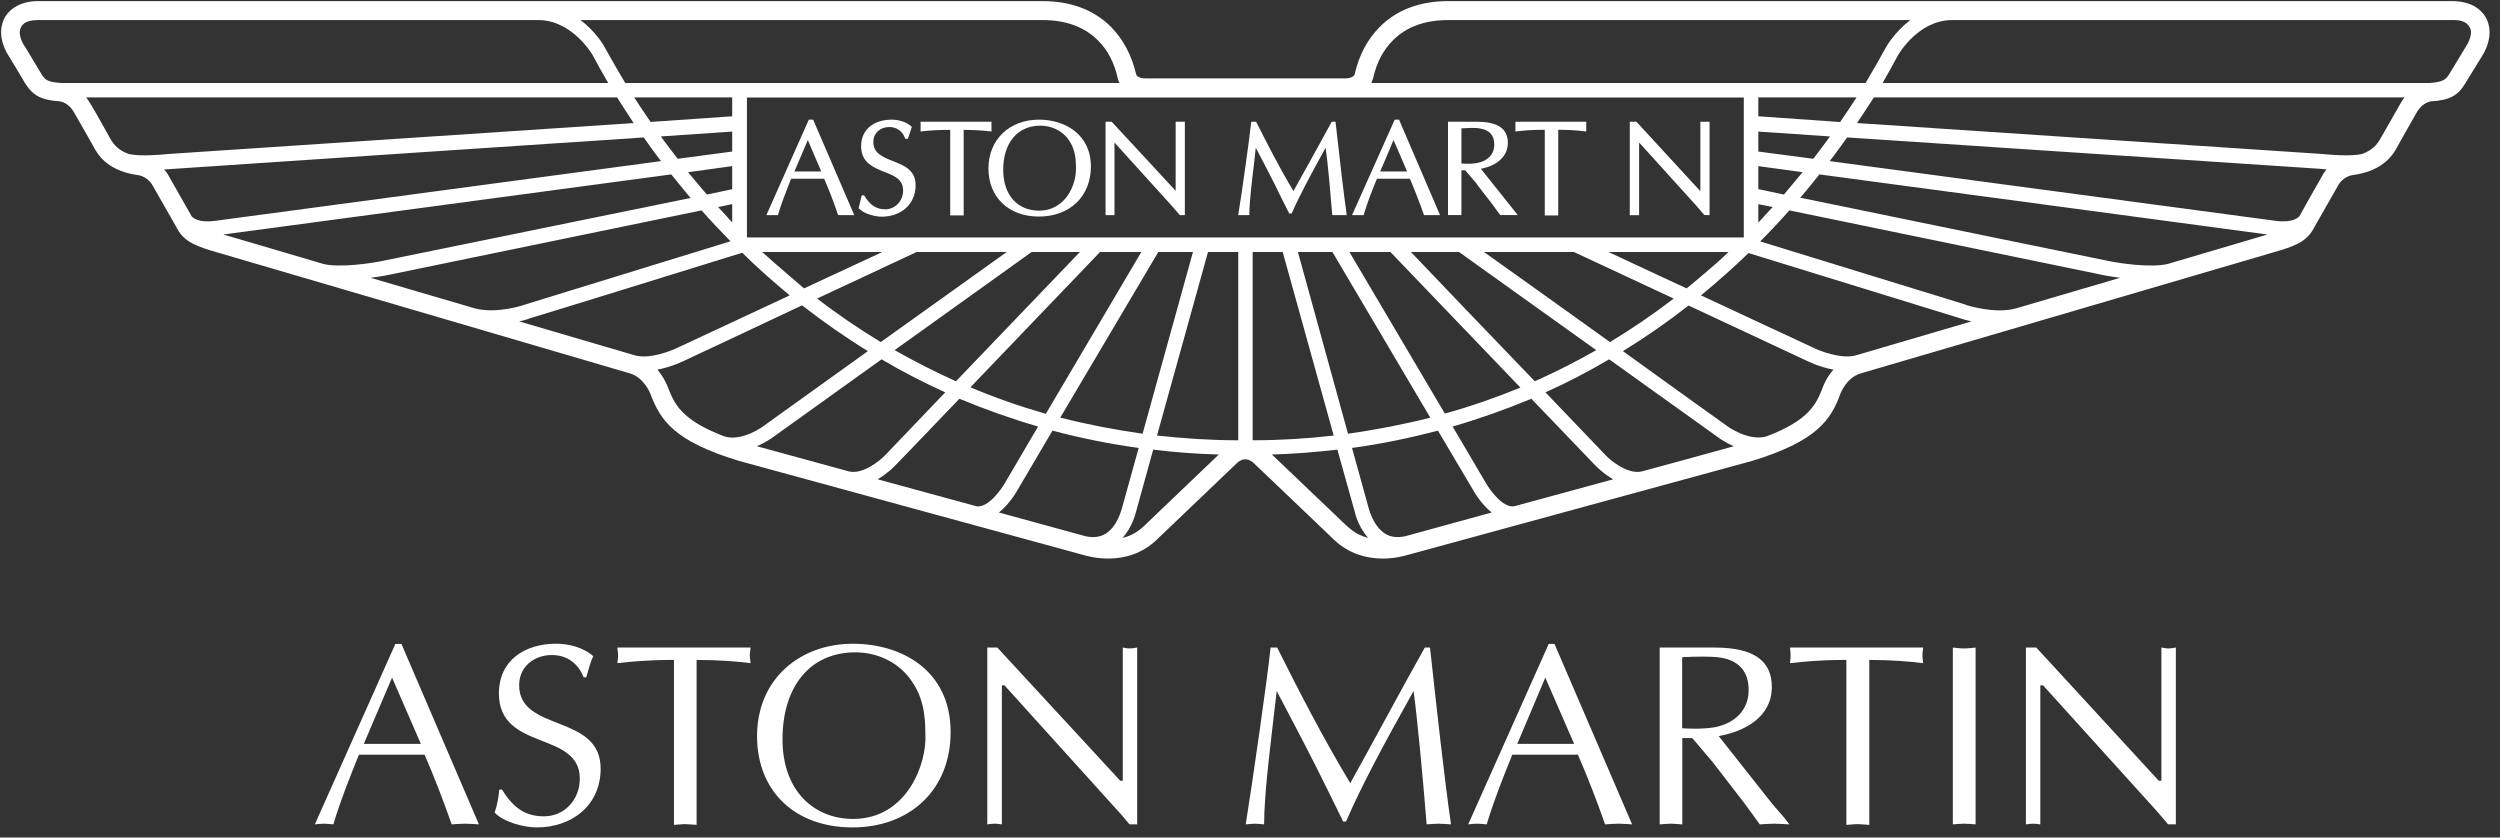
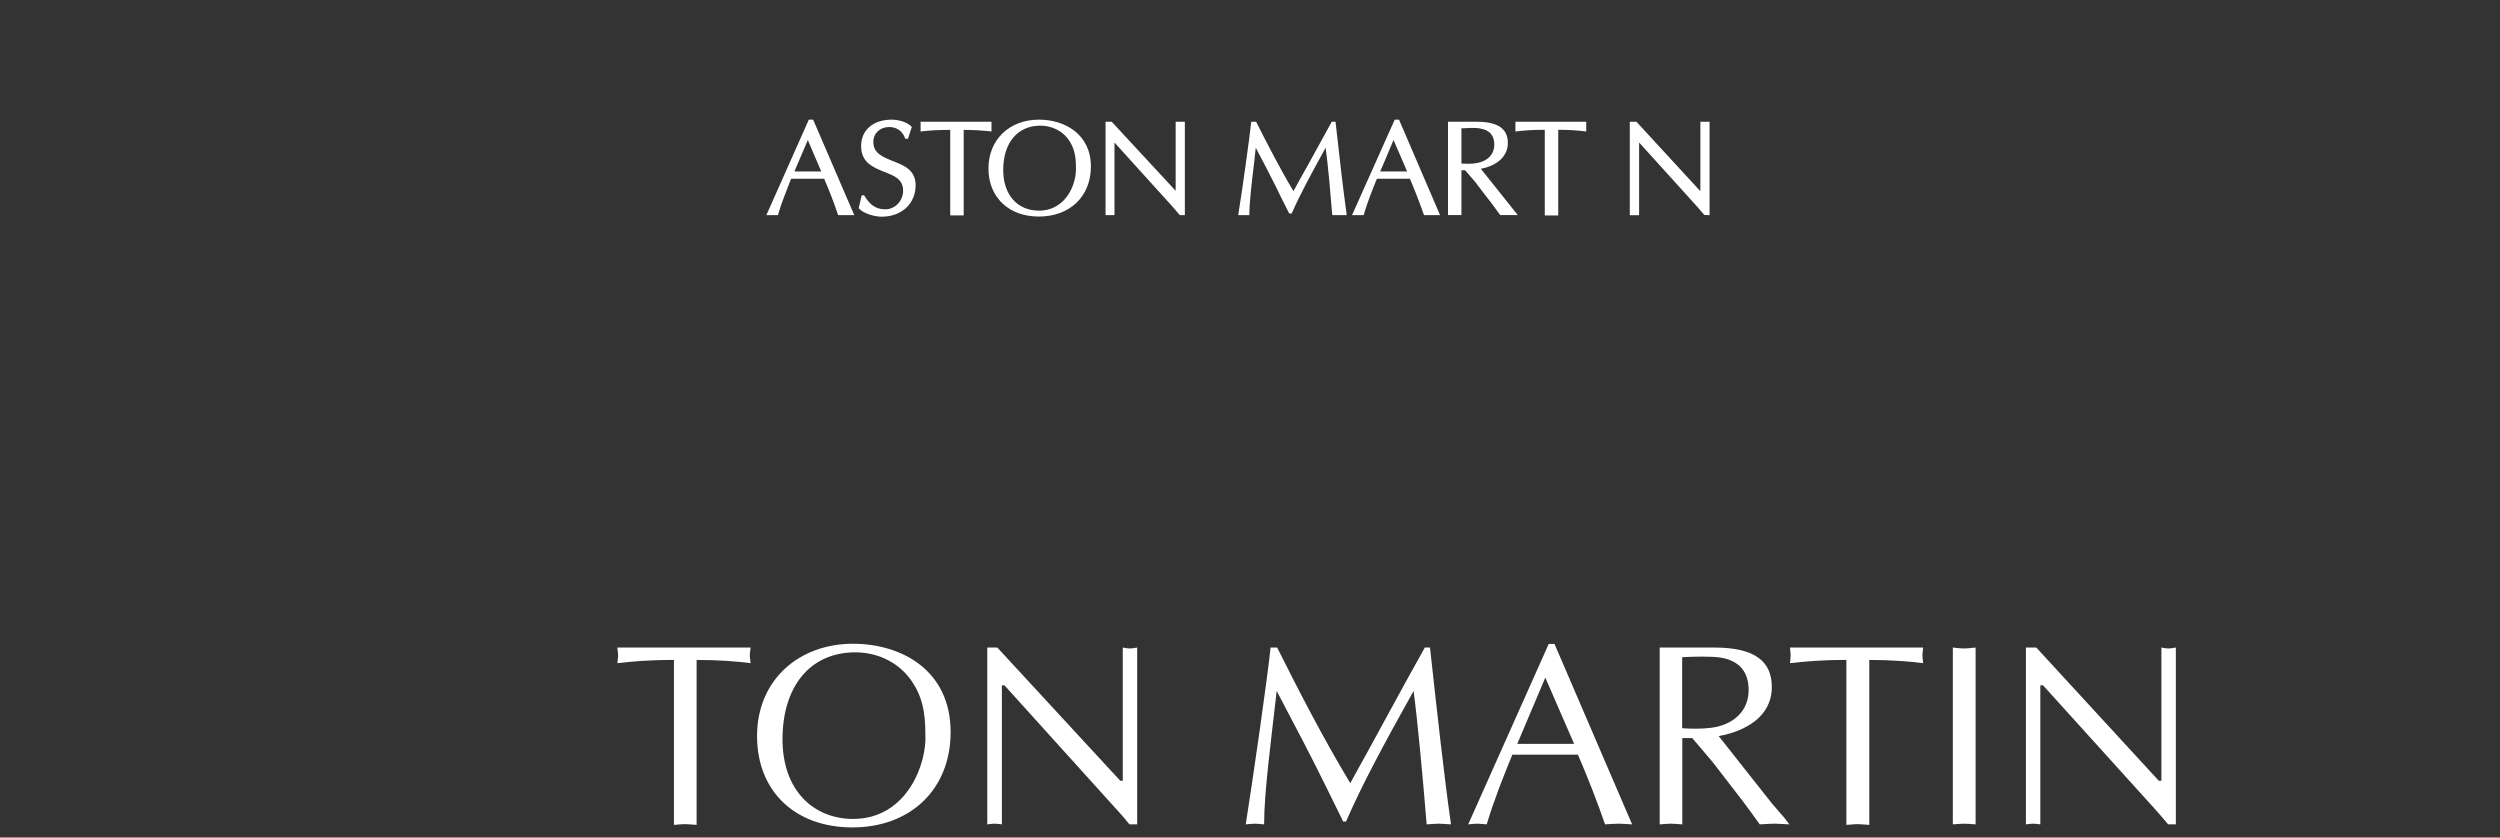
<svg xmlns="http://www.w3.org/2000/svg" width="100%" height="100%" viewBox="0 0 200 67" version="1.1" xml:space="preserve" style="fill-rule:evenodd;clip-rule:evenodd;stroke-linejoin:round;stroke-miterlimit:1.414;">
  <rect x="0" y="0" width="200" height="67" fill="#333333" stroke="none" />
  <g>
-     <path d="M28.715,60.375l5.25,0c0.822,1.878 1.565,3.862 2.171,5.574c0.346,-0.017 0.711,-0.055 1.087,-0.055c0.37,0 0.683,0.038 1.091,0.055l-6.199,-14.435l-0.487,0l-6.441,14.435c0.231,-0.017 0.435,-0.055 0.718,-0.055c0.245,0 0.488,0.038 0.763,0.055c0.58,-1.939 1.315,-3.759 2.047,-5.574m2.651,-6.165l2.302,5.298l-4.563,0l2.261,-5.298Z" style="fill:#fff;fill-rule:nonzero;" />
-     <path d="M43.513,65.307c-1.629,0 -2.53,-0.829 -3.359,-2.14l-0.21,0c-0.059,0.618 -0.159,1.232 -0.373,1.836c0.705,0.773 2.361,1.191 3.369,1.191c2.803,0 5.112,-1.76 5.112,-4.698c0,-4.425 -6.521,-2.892 -6.521,-6.679c0,-1.474 1.188,-2.413 2.614,-2.413c1.214,0 2.109,0.663 2.55,1.785l0.204,0c0.176,-0.584 0.307,-1.16 0.559,-1.692c-0.763,-0.697 -1.967,-1.001 -2.961,-1.001c-2.475,0 -4.584,1.298 -4.584,3.98c0,4.653 6.472,2.966 6.472,6.817c0,1.65 -1.198,3.014 -2.872,3.014" style="fill:#fff;fill-rule:nonzero;" />
    <path d="M53.916,52.794l0,13.196c0.277,-0.014 0.587,-0.059 0.908,-0.059c0.29,0 0.577,0.045 0.904,0.059l0,-13.196c1.854,0 3.293,0.128 4.322,0.259c-0.021,-0.2 -0.066,-0.418 -0.066,-0.618c0,-0.217 0.045,-0.393 0.066,-0.631l-10.659,0c0.007,0.238 0.059,0.414 0.059,0.631c0,0.2 -0.052,0.418 -0.059,0.618c1.163,-0.131 2.427,-0.259 4.525,-0.259" style="fill:#fff;fill-rule:nonzero;" />
    <path d="M76.049,58.569c0,-4.964 -3.939,-7.069 -7.815,-7.069c-4.29,0 -7.67,2.865 -7.67,7.387c0,4.418 3.045,7.307 7.629,7.307c4.601,0 7.856,-3.006 7.856,-7.625m-13.448,0.57c0,-4.194 2.185,-6.952 5.826,-6.952c1.66,0 3.259,0.697 4.287,2.002c1.088,1.384 1.316,2.834 1.316,4.546c0.141,2.275 -1.426,6.779 -5.782,6.779c-3.089,0 -5.647,-2.199 -5.647,-6.375" style="fill:#fff;fill-rule:nonzero;" />
    <path d="M80.15,54.827l0.207,0l8.923,9.876c0.43,0.459 0.856,0.973 1.077,1.246l0.618,0l0,-14.145c-0.212,0.03 -0.387,0.072 -0.577,0.072c-0.214,0 -0.407,-0.042 -0.576,-0.072l0,10.655l-0.204,0l-9.834,-10.655l-0.801,0l0,14.145c0.196,-0.018 0.366,-0.056 0.583,-0.056c0.177,0 0.373,0.038 0.584,0.056l0,-11.122Z" style="fill:#fff;fill-rule:nonzero;" />
    <path d="M102.137,55.28c1.415,2.689 2.844,5.384 4.17,8.108l1.146,2.333l0.231,0c1.232,-2.851 3.006,-6.154 5.402,-10.441c0.283,2.061 0.711,6.52 1.046,10.669c0.331,-0.017 0.656,-0.055 0.973,-0.055c0.321,0 0.611,0.038 0.974,0.055c-0.563,-3.942 -1.115,-9.026 -1.678,-14.148l-0.414,0c-2.092,3.724 -3.997,7.324 -5.965,10.852c-2.209,-3.666 -4.197,-7.546 -5.85,-10.852l-0.525,0c-0.214,2.191 -1.453,10.824 -1.988,14.148c0.259,-0.017 0.469,-0.055 0.742,-0.055c0.228,0 0.462,0.038 0.728,0.055c0,-2.537 0.549,-6.638 1.008,-10.669" style="fill:#fff;fill-rule:nonzero;" />
    <path d="M120.984,60.375l5.25,0c0.814,1.878 1.581,3.862 2.171,5.574c0.345,-0.017 0.711,-0.055 1.084,-0.055c0.369,0 0.687,0.038 1.08,0.055l-6.21,-14.435l-0.462,0l-6.441,14.435c0.231,-0.017 0.452,-0.055 0.722,-0.055c0.244,0 0.472,0.038 0.759,0.055c0.58,-1.939 1.311,-3.759 2.047,-5.574m2.64,-6.165l2.306,5.298l-4.549,0l2.243,-5.298Z" style="fill:#fff;fill-rule:nonzero;" />
    <path d="M141.746,54.962c0,-2.088 -1.409,-3.158 -4.591,-3.158l-4.38,0l0,14.148c0.283,-0.02 0.579,-0.058 0.908,-0.058c0.286,0 0.573,0.038 0.901,0.058l0,-6.906l0.797,0l1.643,1.936l2.436,3.158c0.433,0.587 0.861,1.163 1.322,1.812c0.353,-0.02 0.774,-0.058 1.171,-0.058c0.382,0 0.759,0.038 1.197,0.058l-0.397,-0.521l-0.993,-1.149l-4.264,-5.395c2.103,-0.38 4.25,-1.533 4.25,-3.925m-4.505,3.207c-1.043,0.193 -2.347,0.117 -2.668,0.089l0,-5.681c0.881,-0.052 2.281,-0.086 3.055,0.027c1.546,0.249 2.264,1.174 2.264,2.603c0,1.608 -1.115,2.644 -2.651,2.962" style="fill:#fff;fill-rule:nonzero;" />
    <path d="M147.71,52.794l0,13.196c0.311,-0.014 0.597,-0.059 0.908,-0.059c0.293,0 0.59,0.045 0.925,0.059l0,-13.196c1.819,0 3.272,0.128 4.311,0.259c-0.017,-0.2 -0.062,-0.418 -0.062,-0.618c0,-0.217 0.045,-0.393 0.062,-0.631l-10.655,0c0.017,0.238 0.052,0.414 0.052,0.631c0,0.2 -0.035,0.418 -0.052,0.618c1.17,-0.131 2.437,-0.259 4.511,-0.259" style="fill:#fff;fill-rule:nonzero;" />
    <path d="M158.048,51.804c-0.332,0.031 -0.625,0.072 -0.911,0.072c-0.304,0 -0.608,-0.041 -0.911,-0.072l0,14.145c0.303,-0.017 0.607,-0.055 0.911,-0.055c0.286,0 0.579,0.038 0.911,0.055l0,-14.145Z" style="fill:#fff;fill-rule:nonzero;" />
    <path d="M163.226,54.827l0.217,0l8.934,9.876c0.42,0.459 0.838,0.973 1.073,1.246l0.618,0l0,-14.145c-0.207,0.03 -0.401,0.072 -0.59,0.072c-0.207,0 -0.38,-0.042 -0.566,-0.072l0,10.655l-0.211,0l-9.799,-10.655l-0.829,0l0,14.145c0.19,-0.018 0.38,-0.056 0.597,-0.056c0.163,0 0.349,0.038 0.556,0.056l0,-11.122Z" style="fill:#fff;fill-rule:nonzero;" />
-     <path d="M196.331,0.09l-80.473,0c-2.268,0 -4.125,0.697 -5.478,2.064c-0.977,0.98 -1.654,2.244 -2.002,3.77c0,0.062 -0.132,0.348 -0.787,0.348l-15.923,0c-0.68,0 -0.777,-0.3 -0.777,-0.335c-0.359,-1.525 -1.042,-2.803 -2.009,-3.783c-1.359,-1.367 -3.21,-2.064 -5.481,-2.064l-80.491,0c-0.518,0.021 -1.781,0.128 -2.506,1.267c-0.317,0.569 -0.569,1.532 0.145,2.872c0.017,0 1.467,2.443 1.467,2.443c0.621,0.981 1.291,1.333 2.741,1.433c0.031,0 0.704,0.069 1.167,0.887l1.508,2.644c0.317,0.614 1.042,2.019 3.604,2.375c0.038,0 0.776,0.09 1.194,0.863l1.85,3.244c0.532,1.074 1.294,1.45 2.668,1.889l33.672,9.871c1.132,0.352 1.612,1.626 1.612,1.626c0.79,2.088 1.846,3.783 7.114,5.375l27.521,7.518c0.341,0.1 3.507,1.066 5.878,-1.226l6.441,-6.154c0,0 0.283,-0.273 0.638,-0.273c0.359,0 0.642,0.273 0.642,0.273c0.021,0.007 6.448,6.154 6.448,6.154c2.396,2.292 5.54,1.326 5.889,1.226c-0.007,0 27.517,-7.518 27.544,-7.518c5.23,-1.592 6.341,-3.321 7.08,-5.375c0.041,-0.09 0.483,-1.274 1.612,-1.626c0,0 5.095,-1.498 33.651,-9.871c1.398,-0.439 2.15,-0.815 2.689,-1.889l1.829,-3.21c0.425,-0.807 1.16,-0.897 1.191,-0.897c2.568,-0.342 3.314,-1.747 3.645,-2.375c-0.014,0 1.495,-2.644 1.495,-2.644c0.462,-0.818 1.139,-0.887 1.173,-0.887c1.439,-0.086 2.13,-0.452 2.706,-1.433c0,0.014 1.502,-2.443 1.502,-2.443c0.297,-0.58 0.445,-1.129 0.445,-1.657c0,-0.425 -0.111,-0.839 -0.307,-1.198c-0.722,-1.156 -1.971,-1.253 -2.527,-1.284m-86.48,6.168c0.273,-1.253 0.815,-2.271 1.592,-3.041c1.07,-1.07 2.544,-1.612 4.415,-1.612l36.967,0c-1.269,0.967 -1.929,2.133 -1.97,2.22c-0.432,0.794 -0.977,1.743 -1.609,2.813l-39.536,0c0.069,-0.152 0.141,-0.38 0.141,-0.38m30.814,8.871l0,-1.84l3.542,0.487c-0.484,0.59 -0.977,1.174 -1.495,1.788c-0.918,-0.19 -1.609,-0.338 -2.047,-0.435m1.153,1.433c-0.373,0.4 -0.763,0.811 -1.153,1.253l0,-1.485l1.153,0.232Zm-1.153,-4.439l0,-1.599l5.734,0.391c-0.415,0.586 -0.877,1.177 -1.336,1.788l-4.398,-0.58Zm0,-2.82l0,-1.512l7.86,0c-0.404,0.618 -0.836,1.277 -1.315,1.971l-6.545,-0.459Zm-57.264,-7.698c1.871,0 3.348,0.542 4.418,1.612c0.787,0.77 1.325,1.788 1.598,3.041c0,0 0.056,0.218 0.145,0.38l-39.539,0c-0.625,-1.011 -1.623,-2.813 -1.623,-2.813c-0.034,-0.087 -0.69,-1.27 -1.964,-2.22l36.965,0Zm-26.851,13.959c-0.518,-0.614 -1.022,-1.198 -1.505,-1.788l3.531,-0.487l0,1.847l-2.026,0.428Zm2.026,0.766l0,1.471c-0.366,-0.428 -0.752,-0.839 -1.132,-1.239c0.463,-0.09 0.835,-0.173 1.132,-0.232m-4.356,-3.627c-0.473,-0.611 -0.936,-1.202 -1.356,-1.788l5.712,-0.391l0,1.599l-4.356,0.58Zm-2.171,-2.948c-0.469,-0.687 -0.922,-1.346 -1.315,-1.964l7.842,0l0,1.512l-6.527,0.452Zm-47.192,-3.117c-1.005,-0.086 -1.225,-0.197 -1.55,-0.725c0,0 -1.335,-2.244 -1.45,-2.392c-0.224,-0.421 -0.279,-0.725 -0.279,-0.949c0.024,-0.535 0.394,-0.953 1.381,-0.967l40.109,0c2.713,0 4.324,2.769 4.324,2.769c0.349,0.673 0.777,1.411 1.264,2.264l-43.799,0Zm5.443,5.682c-1.018,-0.359 -1.336,-0.977 -1.553,-1.368c-0.614,-1.073 -1.45,-2.647 -1.854,-3.161l42.474,0c0.404,0.645 0.856,1.332 1.325,2.054l-37.247,2.475c-0.58,0.065 -2.289,0.203 -3.145,0m5.033,4.987l-1.788,-3.148c-0.117,-0.238 -0.259,-0.435 -0.421,-0.6c0.245,-0.025 38.373,-2.565 38.373,-2.565c0.431,0.615 0.883,1.256 1.387,1.895l-35.698,4.781c-1.349,0.176 -1.763,-0.269 -1.853,-0.363m10.517,3.804c-3.703,-1.104 -6.71,-1.971 -7.984,-2.351l35.833,-4.808c0.504,0.618 1.001,1.239 1.546,1.885l-24.538,5.015c-0.898,0.2 -3.528,0.597 -4.857,0.259m12.147,3.562c-2.734,-0.804 -5.619,-1.646 -8.346,-2.447c0.738,-0.1 1.256,-0.193 1.298,-0.207c0,0 17.779,-3.669 25.176,-5.188c0.729,0.822 1.498,1.636 2.317,2.471l-16.455,5.067c-0.031,0.028 -2.261,0.767 -3.99,0.304m12.82,3.762c-0.356,-0.103 -4.274,-1.259 -9.286,-2.723c0.484,-0.1 0.801,-0.217 0.815,-0.235c0,0.018 13.804,-4.249 17.031,-5.257c1.17,1.157 2.451,2.296 3.801,3.411l-8.896,4.152c-0.583,0.29 -2.292,0.963 -3.465,0.652m32.85,4.671c-2.075,-0.594 -4.087,-1.298 -6.034,-2.12c4.166,-4.338 9.175,-9.568 10.369,-10.824l3.304,0l-7.639,12.944Zm8.995,-12.944l2.775,0l-4.031,14.538c-2.258,-0.327 -4.432,-0.745 -6.586,-1.287c2.944,-4.967 6.848,-11.58 7.842,-13.251m-16.185,10.341c-1.664,-0.749 -3.311,-1.591 -4.909,-2.492c4.75,-3.41 9.734,-6.959 10.96,-7.849l3.862,0l-9.913,10.341Zm-6.017,-3.137c-1.743,-1.06 -3.441,-2.206 -5.091,-3.483c3.776,-1.757 7.294,-3.414 7.96,-3.721l7.21,0l-10.079,7.204Zm-6.137,-4.294c-0.072,-0.07 -2.357,-1.999 -3.344,-2.91l9.606,0l-6.262,2.91Zm-6.375,11.839c-3.487,-1.319 -4.011,-2.648 -4.504,-3.901c-0.042,-0.11 -0.294,-0.78 -0.853,-1.439c1.173,-0.214 2.147,-0.718 2.202,-0.735c-0.024,0 4.712,-2.199 9.372,-4.408c1.725,1.339 3.472,2.562 5.267,3.663l-8.308,5.961c-0.014,0.027 -1.747,1.308 -3.176,0.859m9.972,2.803l-7.373,-2.016c0.722,-0.307 1.239,-0.683 1.281,-0.714c0,0 4.104,-2.948 8.698,-6.238c1.657,0.981 3.362,1.861 5.095,2.641l-4.836,5.06c-0.418,0.432 -1.781,1.529 -2.865,1.267m10.207,2.789l-7.915,-2.158c0.811,-0.476 1.367,-1.056 1.415,-1.111c0,0 2.285,-2.361 5.126,-5.333c2.057,0.853 4.149,1.598 6.293,2.223l-2.606,4.439c-0.325,0.587 -1.395,2.085 -2.313,1.94m10.317,2.195c-0.463,0.283 -0.984,0.328 -1.588,0.204l-6.941,-1.902c0.856,-0.69 1.415,-1.66 1.519,-1.85c0,0 1.173,-1.988 2.764,-4.698c2.261,0.597 4.547,1.06 6.897,1.384l-1.343,4.839c-0.017,0 -0.321,1.419 -1.308,2.023m3.065,-0.604c-0.535,0.504 -1.115,0.808 -1.698,0.932c0.762,-0.846 1.035,-1.926 1.08,-2.112l1.367,-4.943c1.716,0.21 3.473,0.345 5.247,0.39c-1.415,1.353 -5.996,5.733 -5.996,5.733m7.552,-6.872c-2.219,0 -4.369,-0.145 -6.499,-0.377l4.08,-14.683l2.419,0l0,15.06Zm-39.284,-16.223c0,0 -0.02,-0.014 -0.02,-0.031l0,-11.167l79.748,0l0,11.184l-0.031,0.014l-79.697,0Zm48.18,1.163l3.279,0l10.4,10.845c-1.964,0.801 -3.959,1.505 -6.048,2.078l-7.631,-12.923Zm6.468,13.251c-2.13,0.542 -4.321,0.96 -6.582,1.287l-4.008,-14.538l2.761,0l7.829,13.251Zm-1.55,-13.251l3.849,0l10.976,7.849c-1.615,0.925 -3.244,1.743 -4.915,2.492c-3.631,-3.773 -7.966,-8.294 -9.91,-10.341m5.848,0l7.196,0l7.974,3.721c-1.65,1.277 -3.338,2.419 -5.095,3.483c-3.838,-2.755 -7.884,-5.648 -10.075,-7.204m9.961,0l9.596,0c-0.984,0.983 -3.29,2.865 -3.351,2.91c-2.354,-1.081 -4.623,-2.161 -6.245,-2.91m-28.47,15.06l0,-15.06l2.403,0l4.08,14.683c-2.13,0.245 -4.287,0.377 -6.483,0.377m6.548,5.916c0,0 -3.741,-3.573 -5.008,-4.777c1.784,-0.045 3.524,-0.2 5.239,-0.39l1.385,4.956c0.031,0.173 0.307,1.247 1.07,2.099c-1.039,-0.283 -1.353,-0.594 -2.686,-1.888m5.651,1.764c-0.621,0.124 -1.136,0.079 -1.595,-0.204c-0.949,-0.59 -1.291,-1.943 -1.318,-2.023l-1.336,-4.839c2.368,-0.324 4.653,-0.801 6.872,-1.384l2.793,4.712c0.093,0.176 0.652,1.146 1.505,1.836l-6.921,1.902Zm8.719,-2.399c-0.922,0.145 -1.978,-1.353 -2.292,-1.916l-2.627,-4.463c2.147,-0.625 4.239,-1.37 6.296,-2.223l5.116,5.333c0.058,0.055 0.61,0.635 1.432,1.111l-7.925,2.158Zm11.536,-3.148l-1.326,0.359c-1.087,0.262 -2.454,-0.835 -2.865,-1.267c0,0 -2.119,-2.219 -4.839,-5.06c1.743,-0.78 3.431,-1.66 5.098,-2.641l8.719,6.244c0.031,0.025 0.535,0.401 1.256,0.708c-1.932,0.542 -6.043,1.657 -6.043,1.657m13.147,-6.345c-0.493,1.253 -1.015,2.582 -4.494,3.901c-1.45,0.425 -3.172,-0.832 -3.172,-0.846c-0.014,0 -3.894,-2.789 -8.315,-5.974c1.798,-1.101 3.534,-2.31 5.253,-3.649l9.396,4.394c0.058,0.017 1.001,0.521 2.195,0.735c-0.573,0.646 -0.821,1.315 -0.863,1.439m2.634,-2.575c-1.149,0.311 -2.896,-0.362 -3.455,-0.652c0,0 -4.394,-2.05 -8.913,-4.152c1.35,-1.115 2.63,-2.254 3.804,-3.386l17.031,5.25c0.028,0.01 0.349,0.117 0.8,0.217l-9.267,2.723Zm12.823,-3.762c-1.705,0.473 -3.966,-0.276 -4.007,-0.276l-0.018,-0.028l-16.43,-5.056c0.818,-0.818 1.605,-1.66 2.333,-2.482l25.167,5.188c0.041,0.014 0.562,0.107 1.287,0.207l-8.332,2.447Zm12.164,-3.562c-1.357,0.338 -3.994,-0.059 -4.877,-0.259c0,0 -16.81,-3.438 -24.539,-5.036c0.549,-0.625 1.043,-1.26 1.533,-1.864l35.843,4.808l-7.96,2.351Zm12.281,-6.941c0,-0.011 -1.47,2.595 -1.771,3.137c-0.082,0.08 -0.51,0.539 -1.871,0.363l-35.701,-4.781c0.504,-0.639 0.95,-1.28 1.398,-1.895l37.921,2.516c0.045,0.011 0.204,0.024 0.435,0.049c-0.159,0.165 -0.294,0.393 -0.411,0.611m6.327,-5.896l-1.529,2.678c-0.221,0.391 -0.538,1.009 -1.56,1.368c-0.846,0.203 -2.537,0.065 -3.145,0l-37.247,-2.475c0.476,-0.722 0.939,-1.409 1.346,-2.054l42.456,0c-0.121,0.138 -0.218,0.293 -0.321,0.483m5.354,-4.753c-0.01,0.014 -1.447,2.392 -1.447,2.392c-0.283,0.435 -0.441,0.639 -1.556,0.725l-43.782,0c0.476,-0.853 0.894,-1.591 1.253,-2.264c0.024,-0.014 1.571,-2.769 4.315,-2.769l40.129,0c0.415,0 0.967,0.069 1.247,0.542c0.034,0.062 0.124,0.194 0.124,0.425c0,0.224 -0.062,0.528 -0.283,0.949" style="fill:#fff;fill-rule:nonzero;" />
    <path d="M64.706,9.572l-3.397,7.639l0.94,0l0,-0.056c0.268,-0.911 0.631,-1.808 0.962,-2.664c0,0 0.059,-0.121 0.084,-0.19l2.637,0c0.348,0.807 0.735,1.753 1.107,2.879l0.028,0.031l1.274,0l-3.29,-7.639l-0.345,0Zm-1.153,4.146c0.069,-0.142 0.963,-2.268 1.074,-2.517c0.097,0.249 1.014,2.375 1.077,2.517l-2.151,0Z" style="fill:#fff;fill-rule:nonzero;" />
    <path d="M71.42,12.882c-0.794,-0.324 -1.553,-0.611 -1.553,-1.526c0,-0.693 0.535,-1.194 1.273,-1.194c0.601,0 1.06,0.328 1.264,0.894l0.027,0.048l0.204,0l0.31,-0.945l-0.034,-0.042c-0.421,-0.4 -1.098,-0.545 -1.564,-0.545c-1.508,0 -2.457,0.839 -2.457,2.116c0,1.329 0.977,1.702 1.843,2.061c0.787,0.3 1.516,0.579 1.516,1.498c0,0.828 -0.639,1.498 -1.433,1.498c-0.715,0 -1.218,-0.339 -1.671,-1.091l-0.014,-0.028l-0.196,0l-0.246,1.046l0.042,0.017c0.4,0.439 1.319,0.646 1.795,0.646c1.598,0 2.723,-1.029 2.723,-2.516c0,-1.226 -0.935,-1.588 -1.829,-1.937" style="fill:#fff;fill-rule:nonzero;" />
    <path d="M79.318,10.524l0,-0.783l-0.056,0l-5.615,0l0,0.783l0.082,-0.014c0.643,-0.075 1.277,-0.12 2.289,-0.12l0,6.844l1.077,0l0,-6.844c0.759,0 1.474,0.045 2.167,0.12l0.056,0.014Z" style="fill:#fff;fill-rule:nonzero;" />
    <path d="M83.125,9.572c-2.389,0 -4.049,1.615 -4.049,3.904c0,2.306 1.622,3.849 4.028,3.849c2.486,0 4.167,-1.612 4.167,-4.004c0,-2.586 -2.092,-3.749 -4.146,-3.749m2.951,3.987c0,0.697 -0.276,1.733 -0.953,2.44c-0.545,0.563 -1.197,0.853 -1.998,0.853c-1.733,0 -2.868,-1.26 -2.868,-3.259c0,-2.171 1.153,-3.541 2.972,-3.541c0.869,0 1.691,0.383 2.188,1.028c0.538,0.708 0.659,1.443 0.659,2.31l0,0.169Z" style="fill:#fff;fill-rule:nonzero;" />
    <path d="M94.053,9.741l0,5.523c-0.041,-0.038 -5.116,-5.523 -5.116,-5.523l-0.493,0l0,7.47l0.714,0l0,-5.789l0.018,0c0.041,0.052 4.621,5.105 4.621,5.105l0.577,0.67l0.024,0.014l0.39,0l0,-7.47l-0.065,0l-0.67,0Z" style="fill:#fff;fill-rule:nonzero;" />
    <path d="M106.849,9.741l-0.041,0l-0.27,0l-1.801,3.279c0,0 -1.167,2.071 -1.26,2.271c-1.119,-1.87 -2.113,-3.817 -2.969,-5.519l-0.021,-0.031l-0.372,0l-0.024,0.065c-0.108,1.081 -0.736,5.599 -1.022,7.322l-0.007,0.083l0.887,0l0,-0.056c0,-1.066 0.204,-2.64 0.401,-4.307c0,0 0.075,-0.743 0.11,-1.033c0.131,0.252 1.546,2.921 2.057,4.036l0.621,1.228l0.201,0l0.013,-0.038c0.622,-1.429 1.516,-3.075 2.699,-5.226c0.184,1.298 0.408,3.863 0.525,5.34l0.021,0.056l1.132,0l0,-0.083c-0.255,-1.809 -0.535,-4.208 -0.88,-7.322l0,-0.065Z" style="fill:#fff;fill-rule:nonzero;" />
    <path d="M111.871,9.572l-0.293,0l-3.414,7.639l0.921,0l0.025,-0.056c0.269,-0.928 0.628,-1.836 0.973,-2.685c0,0 0.059,-0.1 0.069,-0.169l2.641,0c0.355,0.828 0.731,1.788 1.118,2.879l0.017,0.031l1.277,0l-3.282,-7.639l-0.052,0Zm-1.457,4.146c0.07,-0.142 0.963,-2.244 1.067,-2.517c0.11,0.249 1.035,2.375 1.087,2.517l-2.154,0Z" style="fill:#fff;fill-rule:nonzero;" />
    <path d="M120.628,11.436c0,-1.146 -0.811,-1.695 -2.468,-1.695l-2.272,0l-0.048,0l0,7.466l1.074,0l0,-3.583l0.3,0c0.031,0.042 0.863,1.005 0.863,1.005c-0.028,0 1.243,1.625 1.243,1.625l0.697,0.953l1.405,0c0,0 -2.817,-3.541 -2.955,-3.704c1.35,-0.258 2.161,-1.035 2.161,-2.067m-3.714,1.643l0,-2.813c0.431,-0.021 1.104,-0.069 1.494,0.014c0.753,0.113 1.136,0.555 1.136,1.284c0,0.756 -0.504,1.311 -1.343,1.47c-0.456,0.097 -1.015,0.069 -1.287,0.045" style="fill:#fff;fill-rule:nonzero;" />
    <path d="M121.235,9.741l0,0.78l0.08,-0.01c0.628,-0.076 1.245,-0.128 2.267,-0.128l0,6.852l1.077,0l0,-6.852c0.777,0 1.495,0.041 2.161,0.128l0.079,0.01l0,-0.78l-0.052,0l-5.612,0Z" style="fill:#fff;fill-rule:nonzero;" />
    <path d="M136.03,15.264l-0.031,0c-0.031,-0.038 -5.084,-5.523 -5.084,-5.523l-0.532,0l0,7.473l0.746,0l0,-5.792l0.02,0c0.035,0.048 4.619,5.105 4.619,5.105l0.576,0.67l0.421,0.017l0,-7.473l-0.735,0l0,5.523Z" style="fill:#fff;fill-rule:nonzero;" />
  </g>
</svg>